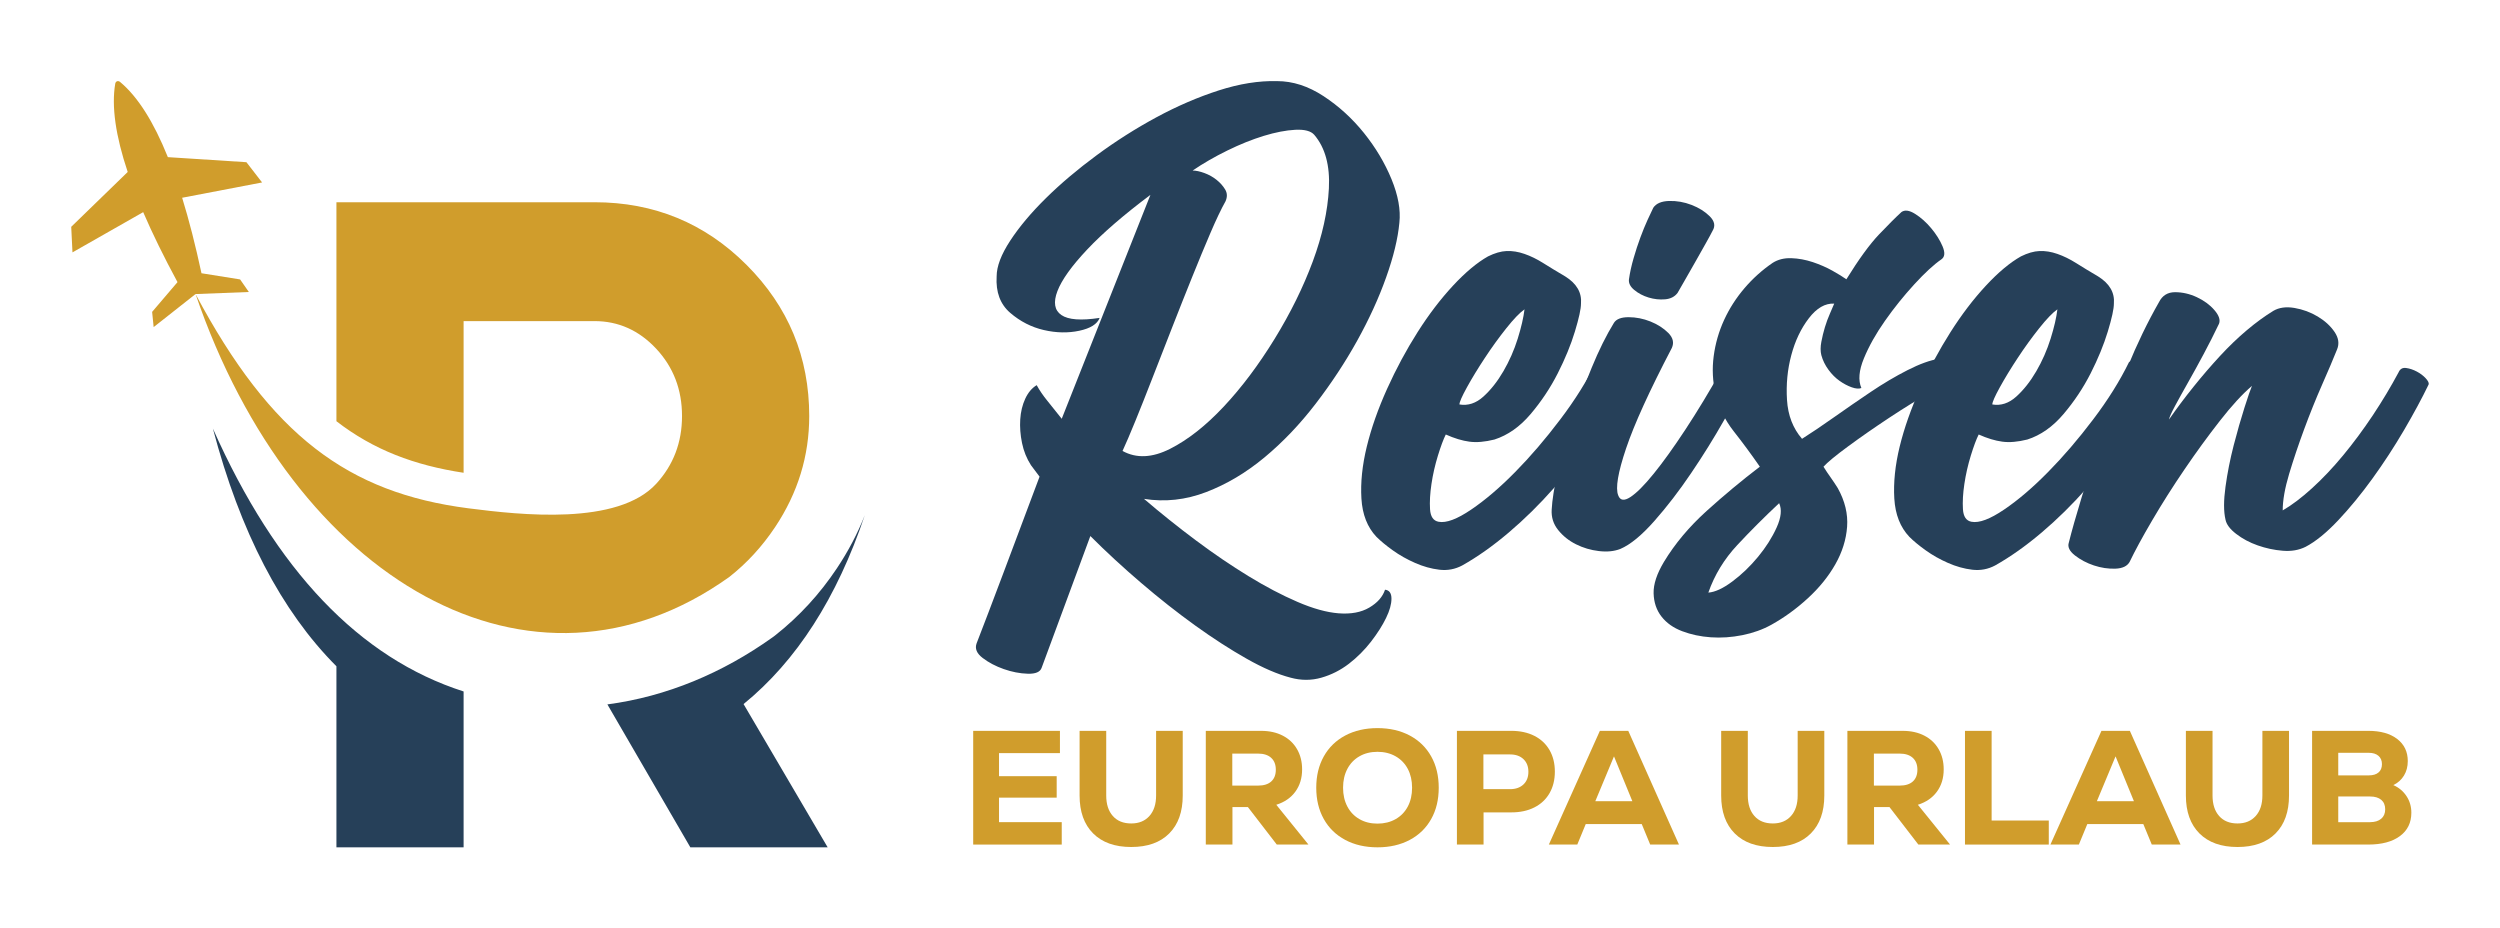
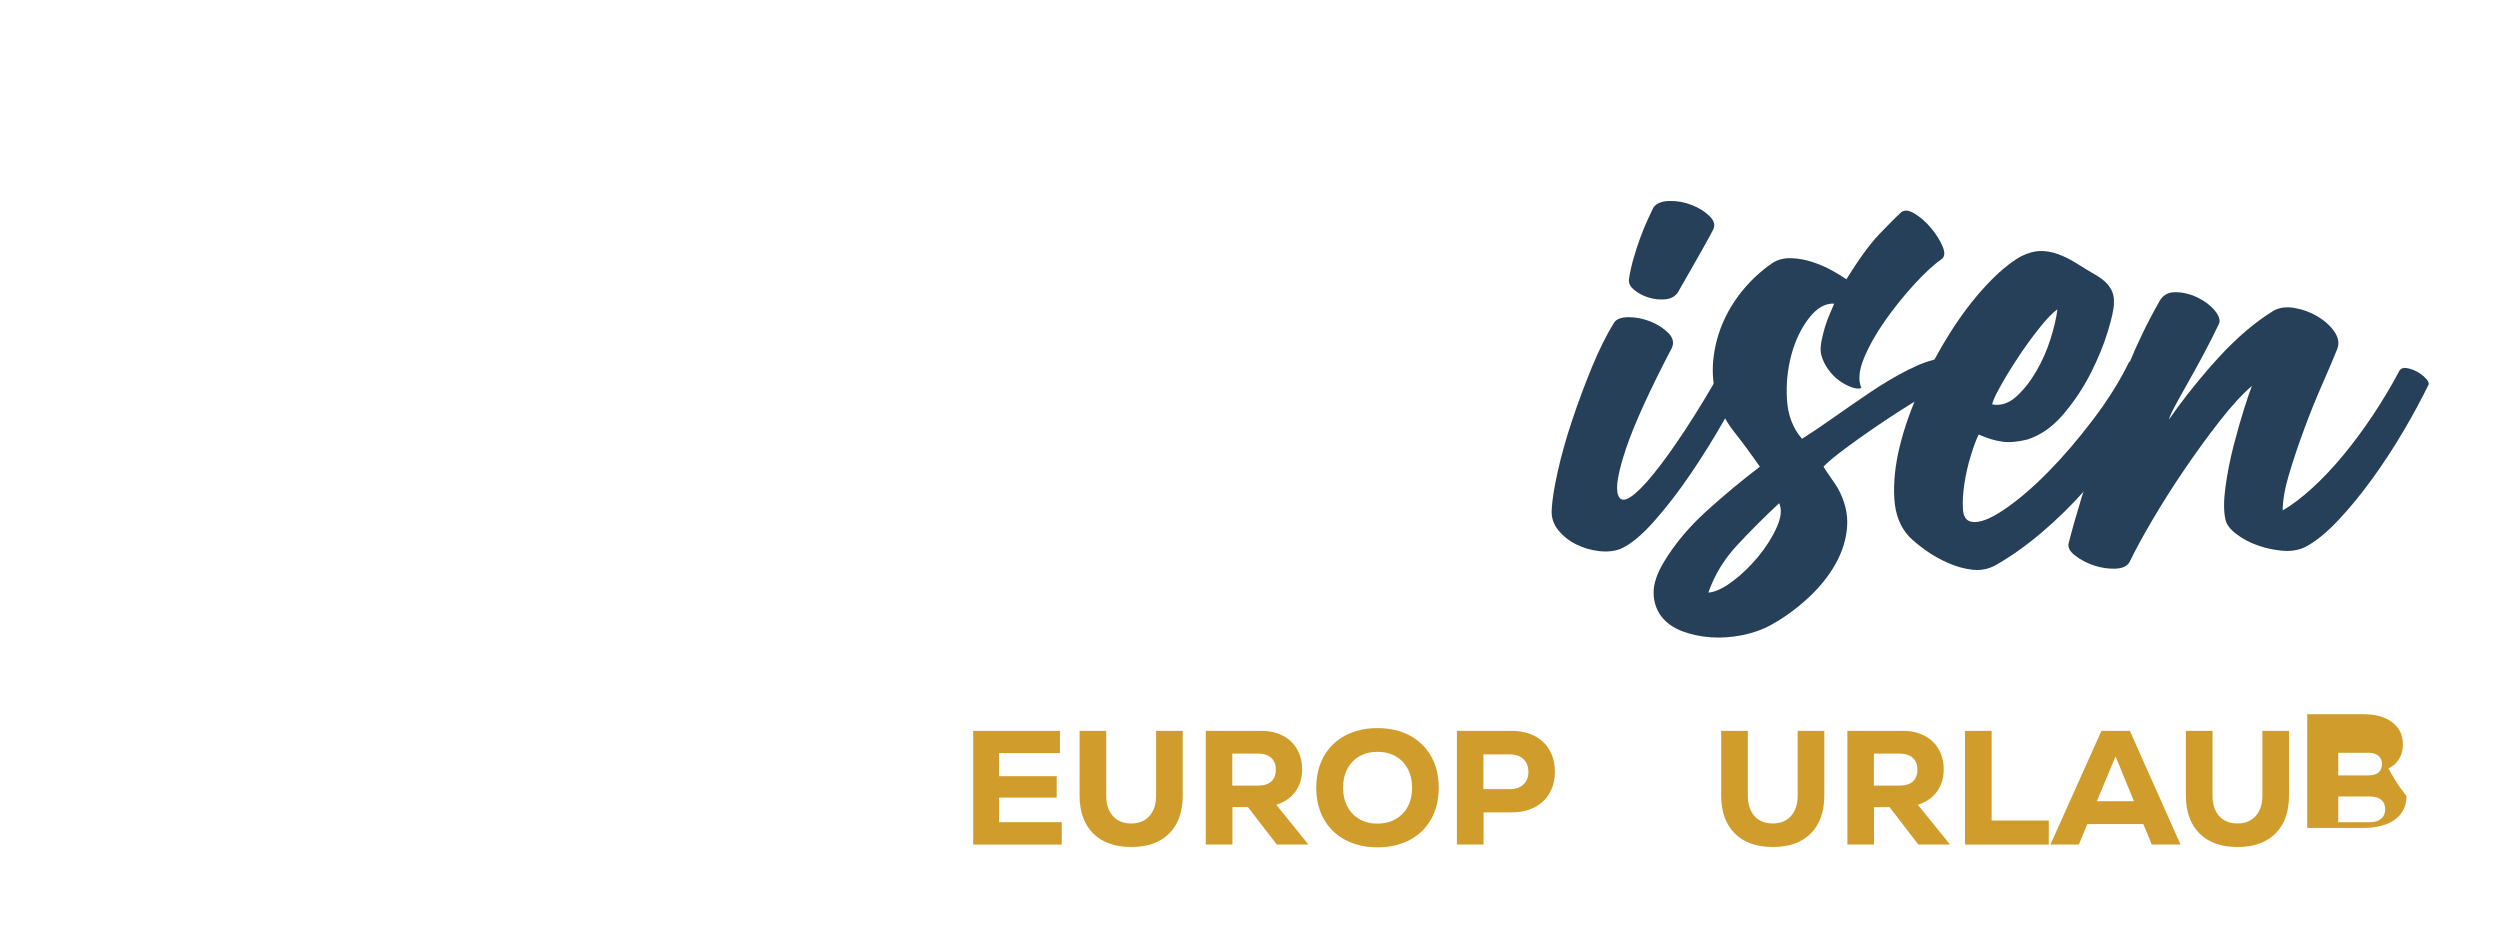
<svg xmlns="http://www.w3.org/2000/svg" version="1.1" id="Calque_1" x="0px" y="0px" width="172.334px" height="64px" viewBox="0 0 172.334 64" enable-background="new 0 0 172.334 64" xml:space="preserve">
  <g>
    <g>
-       <path fill-rule="evenodd" clip-rule="evenodd" fill="#264059" d="M31.958,58.409V47.665c-7.168-2.298-12.93-8.338-17.282-18.121    c1.876,7.113,4.714,12.575,8.515,16.384v12.48H31.958z M41.869,48.557l5.719,9.853h9.466l-5.798-9.876    c3.65-2.972,6.437-7.315,8.358-13.023c-0.499,1.27-1.142,2.49-1.923,3.663c-1.171,1.759-2.595,3.318-4.256,4.626l-0.095,0.073    l-0.097,0.07C49.813,46.39,45.96,48.015,41.869,48.557z" />
-       <path fill-rule="evenodd" clip-rule="evenodd" fill="#D09D2C" d="M13.48,20.27c6.776,19.821,23.173,29.23,36.788,19.506    c1.219-0.958,2.273-2.107,3.164-3.443c1.566-2.351,2.351-4.901,2.351-7.654c0-4.066-1.44-7.539-4.32-10.42    c-2.879-2.88-6.375-4.318-10.482-4.318H23.191v15.095c2.562,1.982,5.392,3.042,8.767,3.554V22.135h9.022    c1.651,0,3.071,0.636,4.256,1.906s1.778,2.817,1.778,4.638c0,1.822-0.593,3.376-1.778,4.669    c-2.662,2.898-9.333,2.155-12.944,1.692C24,33.973,18.67,30.019,13.48,20.27l3.674-0.142l-0.602-0.866l-2.663-0.426    c-0.414-1.93-0.858-3.666-1.333-5.204l5.51-1.055l-1.079-1.396l-5.416-0.349C10.588,8.39,9.49,6.66,8.279,5.65    C8.142,5.535,7.973,5.595,7.943,5.773c-0.263,1.555,0.023,3.582,0.86,6.082l-3.893,3.78l0.086,1.763l4.875-2.774    c0.638,1.479,1.426,3.087,2.365,4.824l-1.749,2.051l0.105,1.049L13.48,20.27z" />
-     </g>
+       </g>
    <g>
      <g>
-         <path fill="#264059" d="M71.463,26.55c0.197,0.362,0.444,0.723,0.74,1.085c0.295,0.363,0.624,0.773,0.986,1.233l6.114-15.435     c-1.841,1.381-3.296,2.638-4.364,3.772c-1.068,1.134-1.75,2.088-2.046,2.86c-0.295,0.772-0.206,1.323,0.271,1.651     c0.477,0.329,1.356,0.395,2.639,0.198c-0.165,0.427-0.634,0.723-1.406,0.887c-0.772,0.165-1.586,0.148-2.44-0.049     c-0.855-0.197-1.627-0.592-2.317-1.184c-0.69-0.592-1.003-1.43-0.938-2.515c0-0.69,0.313-1.511,0.938-2.465     c0.624-0.953,1.446-1.931,2.465-2.934c1.018-1.002,2.186-1.989,3.5-2.958c1.314-0.969,2.688-1.841,4.118-2.614     c1.43-0.771,2.859-1.388,4.29-1.849c1.43-0.46,2.769-0.673,4.019-0.641c1.085,0,2.152,0.345,3.205,1.036     c1.052,0.69,1.979,1.537,2.785,2.539c0.805,1.003,1.438,2.063,1.898,3.181c0.459,1.118,0.642,2.12,0.544,3.007     c-0.101,1.085-0.404,2.342-0.915,3.772c-0.508,1.431-1.176,2.885-1.996,4.364c-0.821,1.479-1.774,2.926-2.858,4.339     c-1.085,1.415-2.261,2.647-3.526,3.699c-1.266,1.052-2.605,1.849-4.019,2.391c-1.414,0.543-2.844,0.699-4.29,0.469     c1.15,0.985,2.342,1.939,3.575,2.86c1.232,0.921,2.441,1.742,3.624,2.465c1.184,0.725,2.309,1.315,3.377,1.775     c1.068,0.461,2.013,0.724,2.835,0.789c0.854,0.066,1.56-0.065,2.12-0.395s0.921-0.739,1.085-1.232     c0.295,0.033,0.443,0.238,0.443,0.616s-0.122,0.822-0.371,1.331c-0.246,0.51-0.59,1.052-1.033,1.627s-0.954,1.085-1.528,1.529     c-0.576,0.443-1.209,0.764-1.899,0.961c-0.69,0.198-1.398,0.198-2.121,0c-0.887-0.23-1.898-0.665-3.032-1.307     c-1.134-0.641-2.318-1.405-3.55-2.292c-1.233-0.888-2.474-1.866-3.723-2.935c-1.25-1.068-2.416-2.145-3.5-3.229l-3.354,9.072     c-0.098,0.296-0.418,0.436-0.961,0.419s-1.093-0.123-1.652-0.32c-0.559-0.196-1.043-0.451-1.454-0.765     c-0.412-0.313-0.551-0.648-0.419-1.01c0.46-1.184,1.077-2.803,1.849-4.857c0.772-2.055,1.603-4.266,2.49-6.633     c-0.099-0.131-0.197-0.263-0.296-0.394c-0.099-0.131-0.197-0.263-0.296-0.395c-0.296-0.46-0.502-0.969-0.617-1.528     c-0.115-0.559-0.156-1.101-0.123-1.627c0.033-0.526,0.148-1.003,0.346-1.431C70.871,27.06,71.134,26.747,71.463,26.55z      M77.38,31.086c0.953,0.526,2.046,0.477,3.279-0.147s2.465-1.595,3.698-2.91c1.233-1.315,2.399-2.868,3.501-4.66     c1.101-1.791,1.98-3.575,2.638-5.35c0.657-1.775,1.027-3.452,1.109-5.029c0.082-1.578-0.254-2.811-1.01-3.698     c-0.231-0.263-0.666-0.378-1.307-0.346c-0.641,0.034-1.364,0.173-2.17,0.419c-0.806,0.247-1.644,0.584-2.514,1.011     c-0.872,0.427-1.669,0.887-2.392,1.38c0.229,0,0.5,0.058,0.813,0.172c0.312,0.116,0.591,0.271,0.838,0.469     c0.247,0.197,0.444,0.418,0.592,0.666c0.148,0.247,0.156,0.518,0.024,0.813c-0.295,0.526-0.641,1.25-1.035,2.17     s-0.814,1.931-1.257,3.032c-0.444,1.102-0.905,2.26-1.38,3.476c-0.477,1.217-0.93,2.375-1.356,3.476     c-0.427,1.102-0.822,2.097-1.184,2.984S77.609,30.593,77.38,31.086z" />
-         <path fill="#264059" d="M110.021,24.972c0.131-0.131,0.303-0.181,0.517-0.148c0.215,0.033,0.42,0.116,0.617,0.247     c0.197,0.131,0.345,0.304,0.443,0.517c0.099,0.214,0.082,0.436-0.049,0.666c-0.428,1.283-1.028,2.557-1.8,3.823     c-0.773,1.266-1.651,2.456-2.638,3.573c-0.986,1.118-2.022,2.138-3.107,3.059c-1.084,0.92-2.152,1.676-3.204,2.268     c-0.494,0.264-1.02,0.362-1.578,0.296c-0.56-0.066-1.118-0.223-1.677-0.469s-1.069-0.533-1.528-0.863     c-0.46-0.328-0.839-0.641-1.135-0.937c-0.623-0.657-0.968-1.536-1.034-2.638s0.057-2.293,0.369-3.575     c0.313-1.282,0.781-2.613,1.405-3.995c0.624-1.38,1.323-2.679,2.095-3.895c0.772-1.216,1.587-2.284,2.441-3.205     c0.854-0.92,1.66-1.594,2.416-2.021c0.461-0.229,0.888-0.353,1.282-0.37c0.395-0.016,0.806,0.05,1.232,0.198     c0.428,0.147,0.863,0.361,1.307,0.641c0.444,0.28,0.945,0.584,1.504,0.912c0.789,0.493,1.15,1.118,1.085,1.874     c0,0.362-0.14,1.003-0.419,1.923c-0.279,0.921-0.675,1.882-1.184,2.885c-0.51,1.003-1.134,1.94-1.873,2.811     c-0.74,0.871-1.571,1.454-2.49,1.75c-0.658,0.164-1.232,0.214-1.727,0.147c-0.492-0.065-1.034-0.229-1.627-0.494     c-0.164,0.33-0.345,0.814-0.542,1.456c-0.197,0.641-0.346,1.289-0.444,1.947c-0.099,0.657-0.131,1.241-0.099,1.75     c0.033,0.511,0.229,0.798,0.593,0.863c0.525,0.099,1.273-0.181,2.242-0.839c0.97-0.656,1.981-1.52,3.033-2.589     c1.052-1.066,2.087-2.275,3.106-3.623C108.574,27.569,109.396,26.253,110.021,24.972z M105.09,21.323     c-0.328,0.23-0.747,0.666-1.257,1.307s-1.004,1.323-1.479,2.046c-0.477,0.724-0.888,1.397-1.232,2.022s-0.518,1.019-0.518,1.183     c0.591,0.099,1.142-0.082,1.651-0.542c0.509-0.459,0.97-1.043,1.381-1.75c0.41-0.707,0.74-1.455,0.986-2.243     C104.868,22.556,105.023,21.882,105.09,21.323z" />
        <path fill="#264059" d="M118.748,25.366c0.164-0.229,0.361-0.353,0.592-0.37c0.23-0.016,0.436,0.025,0.616,0.124     c0.181,0.098,0.328,0.23,0.443,0.394c0.115,0.165,0.124,0.329,0.025,0.493c-0.362,0.756-0.889,1.743-1.578,2.958     c-0.69,1.217-1.446,2.434-2.269,3.648c-0.821,1.217-1.668,2.317-2.539,3.304c-0.872,0.986-1.651,1.627-2.343,1.923     c-0.427,0.166-0.92,0.215-1.479,0.147c-0.559-0.065-1.085-0.222-1.578-0.468c-0.492-0.246-0.903-0.574-1.232-0.986     c-0.328-0.41-0.476-0.879-0.443-1.405c0.033-0.656,0.172-1.536,0.419-2.638c0.246-1.101,0.576-2.268,0.986-3.5     c0.411-1.233,0.862-2.449,1.355-3.649c0.493-1.2,1.003-2.227,1.528-3.082c0.164-0.263,0.501-0.394,1.012-0.394     c0.509,0,1.011,0.099,1.503,0.295c0.493,0.197,0.904,0.461,1.233,0.789c0.328,0.329,0.41,0.674,0.246,1.036     c-1.545,2.958-2.597,5.268-3.155,6.928c-0.56,1.66-0.74,2.736-0.543,3.229c0.131,0.362,0.411,0.403,0.839,0.124     c0.427-0.279,0.962-0.813,1.602-1.604c0.642-0.788,1.373-1.806,2.195-3.056C117.005,28.358,117.86,26.944,118.748,25.366z      M115.642,20.189c-0.197,0.264-0.485,0.412-0.862,0.444c-0.378,0.033-0.757-0.008-1.135-0.123s-0.707-0.288-0.986-0.518     c-0.279-0.23-0.402-0.476-0.369-0.739c0.065-0.46,0.172-0.945,0.32-1.455c0.147-0.509,0.303-0.986,0.468-1.43     s0.329-0.846,0.494-1.208c0.164-0.361,0.295-0.641,0.394-0.838c0.197-0.296,0.56-0.452,1.085-0.468s1.044,0.074,1.553,0.271     c0.511,0.197,0.929,0.46,1.258,0.789c0.328,0.329,0.396,0.658,0.197,0.986c-0.099,0.198-0.255,0.485-0.468,0.863     c-0.215,0.378-0.437,0.772-0.667,1.184c-0.229,0.411-0.46,0.813-0.689,1.208C116.003,19.548,115.807,19.894,115.642,20.189z" />
        <path fill="#264059" d="M133.689,24.725c0.459-0.065,0.985,0.049,1.577,0.346c0.592,0.295,1.019,0.559,1.282,0.789     c-0.132,0.132-0.222,0.206-0.271,0.222c-0.05,0.017-0.107,0.017-0.173,0c-0.067-0.016-0.157-0.041-0.272-0.074     c-0.115-0.032-0.271-0.032-0.468,0c-0.492,0.099-1.217,0.419-2.17,0.962c-0.954,0.542-1.939,1.151-2.958,1.825     c-1.02,0.674-1.965,1.331-2.835,1.972c-0.872,0.641-1.438,1.109-1.702,1.405c0.164,0.263,0.329,0.51,0.494,0.74     c0.164,0.229,0.328,0.477,0.492,0.738c0.494,0.889,0.707,1.776,0.642,2.663c-0.065,0.888-0.338,1.751-0.813,2.589     c-0.477,0.839-1.109,1.62-1.898,2.342c-0.789,0.725-1.628,1.332-2.515,1.825c-0.592,0.328-1.257,0.566-1.997,0.715     c-0.74,0.147-1.463,0.197-2.17,0.147c-0.706-0.049-1.363-0.189-1.972-0.419s-1.085-0.567-1.43-1.011     c-0.346-0.443-0.526-0.978-0.543-1.603c-0.017-0.624,0.222-1.347,0.715-2.17c0.756-1.249,1.734-2.416,2.934-3.501     c1.2-1.085,2.424-2.103,3.674-3.057c-0.591-0.854-1.192-1.668-1.801-2.441c-0.607-0.772-1.026-1.634-1.256-2.588     c-0.198-0.854-0.239-1.718-0.124-2.589c0.114-0.871,0.354-1.701,0.715-2.49c0.361-0.789,0.83-1.52,1.405-2.194     c0.574-0.673,1.225-1.257,1.948-1.75c0.361-0.229,0.788-0.337,1.282-0.321c0.492,0.017,0.985,0.107,1.479,0.271     c0.492,0.165,0.943,0.362,1.355,0.592c0.41,0.23,0.73,0.427,0.962,0.592c0.854-1.381,1.603-2.408,2.242-3.082     c0.642-0.673,1.159-1.191,1.555-1.553c0.229-0.164,0.542-0.124,0.936,0.124c0.396,0.246,0.765,0.575,1.11,0.986     c0.346,0.412,0.608,0.83,0.789,1.257c0.18,0.428,0.155,0.723-0.074,0.887c-0.526,0.362-1.151,0.938-1.874,1.726     c-0.723,0.789-1.397,1.627-2.021,2.515c-0.625,0.888-1.109,1.751-1.454,2.589c-0.346,0.838-0.403,1.521-0.174,2.046     c-0.164,0.066-0.386,0.049-0.665-0.049c-0.279-0.099-0.56-0.247-0.838-0.444c-0.28-0.197-0.535-0.451-0.764-0.764     c-0.231-0.312-0.396-0.648-0.494-1.01c-0.066-0.263-0.066-0.567,0-0.913c0.065-0.345,0.147-0.682,0.246-1.011     c0.1-0.328,0.215-0.641,0.346-0.937c0.131-0.295,0.229-0.525,0.296-0.69c-0.625-0.033-1.208,0.304-1.75,1.011     c-0.543,0.707-0.945,1.553-1.208,2.54c-0.265,0.986-0.363,2.014-0.297,3.081c0.065,1.069,0.411,1.966,1.036,2.688     c0.624-0.394,1.355-0.887,2.194-1.479c0.839-0.592,1.684-1.176,2.539-1.751s1.701-1.077,2.54-1.504     C132.333,25.087,133.063,24.824,133.689,24.725z M117.762,40.85c0.46-0.032,1.012-0.287,1.653-0.765     c0.64-0.476,1.231-1.044,1.774-1.701c0.542-0.658,0.97-1.331,1.282-2.022c0.312-0.689,0.369-1.249,0.172-1.676     c-1.02,0.954-1.981,1.916-2.884,2.884C118.854,38.54,118.188,39.634,117.762,40.85z" />
        <path fill="#264059" d="M146.756,24.972c0.131-0.131,0.303-0.181,0.517-0.148c0.214,0.033,0.42,0.116,0.617,0.247     c0.197,0.131,0.345,0.304,0.443,0.517c0.099,0.214,0.082,0.436-0.049,0.666c-0.428,1.283-1.028,2.557-1.8,3.823     c-0.773,1.266-1.652,2.456-2.638,3.573c-0.986,1.118-2.022,2.138-3.107,3.059c-1.085,0.92-2.153,1.676-3.204,2.268     c-0.494,0.264-1.02,0.362-1.579,0.296c-0.559-0.066-1.118-0.223-1.676-0.469c-0.559-0.246-1.069-0.533-1.528-0.863     c-0.46-0.328-0.839-0.641-1.135-0.937c-0.623-0.657-0.969-1.536-1.035-2.638c-0.065-1.102,0.058-2.293,0.369-3.575     c0.313-1.282,0.782-2.613,1.406-3.995c0.624-1.38,1.323-2.679,2.095-3.895c0.772-1.216,1.586-2.284,2.441-3.205     c0.854-0.92,1.659-1.594,2.416-2.021c0.46-0.229,0.888-0.353,1.282-0.37c0.394-0.016,0.806,0.05,1.232,0.198     c0.427,0.147,0.863,0.361,1.307,0.641c0.443,0.28,0.945,0.584,1.504,0.912c0.789,0.493,1.15,1.118,1.085,1.874     c0,0.362-0.14,1.003-0.419,1.923c-0.28,0.921-0.675,1.882-1.184,2.885c-0.511,1.003-1.134,1.94-1.874,2.811     c-0.739,0.871-1.57,1.454-2.49,1.75c-0.657,0.164-1.232,0.214-1.726,0.147c-0.492-0.065-1.035-0.229-1.627-0.494     c-0.164,0.33-0.346,0.814-0.543,1.456c-0.196,0.641-0.345,1.289-0.443,1.947c-0.099,0.657-0.131,1.241-0.099,1.75     c0.033,0.511,0.229,0.798,0.592,0.863c0.526,0.099,1.273-0.181,2.243-0.839c0.97-0.656,1.981-1.52,3.032-2.589     c1.052-1.066,2.088-2.275,3.107-3.623C145.309,27.569,146.13,26.253,146.756,24.972z M141.824,21.323     c-0.328,0.23-0.748,0.666-1.257,1.307c-0.51,0.641-1.004,1.323-1.479,2.046c-0.478,0.724-0.888,1.397-1.232,2.022     s-0.519,1.019-0.519,1.183c0.592,0.099,1.142-0.082,1.652-0.542c0.509-0.459,0.969-1.043,1.381-1.75     c0.41-0.707,0.74-1.455,0.986-2.243C141.603,22.556,141.758,21.882,141.824,21.323z" />
        <path fill="#264059" d="M165.344,25.663c0.099-0.23,0.271-0.329,0.519-0.296c0.246,0.033,0.492,0.116,0.738,0.247     c0.248,0.131,0.452,0.288,0.617,0.468c0.164,0.182,0.229,0.321,0.197,0.419c-0.46,0.954-1.028,2.006-1.701,3.156     c-0.675,1.15-1.398,2.261-2.17,3.328c-0.772,1.068-1.562,2.03-2.366,2.885c-0.807,0.855-1.554,1.463-2.244,1.824     c-0.46,0.229-0.985,0.321-1.578,0.271c-0.591-0.048-1.167-0.172-1.725-0.369c-0.561-0.197-1.053-0.46-1.479-0.789     c-0.429-0.328-0.675-0.657-0.74-0.986c-0.132-0.559-0.132-1.314,0-2.268c0.131-0.954,0.32-1.906,0.566-2.86     c0.248-0.953,0.494-1.816,0.74-2.589c0.246-0.771,0.419-1.273,0.518-1.503c-0.657,0.559-1.397,1.364-2.218,2.417     c-0.823,1.053-1.637,2.169-2.441,3.353c-0.806,1.184-1.545,2.351-2.219,3.501c-0.675,1.151-1.192,2.104-1.554,2.859     c-0.164,0.296-0.493,0.453-0.986,0.47c-0.492,0.017-0.986-0.059-1.479-0.223c-0.494-0.164-0.929-0.395-1.307-0.69     c-0.378-0.297-0.519-0.592-0.419-0.888c0.197-0.789,0.492-1.832,0.887-3.131c0.396-1.298,0.855-2.712,1.381-4.241     c0.526-1.528,1.118-3.098,1.775-4.709c0.657-1.61,1.381-3.106,2.169-4.487c0.23-0.46,0.6-0.69,1.109-0.69     s1.012,0.115,1.504,0.345c0.494,0.231,0.896,0.526,1.208,0.888c0.313,0.362,0.42,0.674,0.321,0.937     c-0.33,0.69-0.683,1.39-1.061,2.096c-0.379,0.708-0.739,1.365-1.085,1.973c-0.345,0.608-0.642,1.143-0.888,1.602     c-0.246,0.461-0.386,0.773-0.419,0.938c0.525-0.755,1.093-1.512,1.701-2.269c0.608-0.756,1.216-1.462,1.825-2.12     c0.607-0.657,1.224-1.249,1.849-1.775c0.624-0.525,1.232-0.969,1.825-1.331c0.394-0.229,0.878-0.296,1.454-0.197     c0.574,0.099,1.109,0.295,1.603,0.592c0.492,0.295,0.879,0.649,1.158,1.06c0.279,0.412,0.337,0.813,0.173,1.208     c-0.264,0.658-0.608,1.472-1.036,2.44c-0.427,0.97-0.837,1.989-1.232,3.058c-0.395,1.068-0.739,2.095-1.036,3.081     c-0.295,0.986-0.443,1.825-0.443,2.516c0.625-0.361,1.299-0.87,2.022-1.529c0.723-0.656,1.438-1.412,2.145-2.267     c0.707-0.855,1.388-1.776,2.047-2.762C164.226,27.635,164.817,26.648,165.344,25.663z" />
      </g>
      <g>
        <path fill="#D09D2C" d="M68.867,56.674h4.322v1.545h-6.103v-7.838h5.979v1.534h-4.199v1.59h3.975v1.479h-3.975V56.674z" />
        <path fill="#D09D2C" d="M75.355,57.452c-0.623-0.623-0.935-1.495-0.935-2.614v-4.457h1.836v4.457c0,0.597,0.151,1.067,0.454,1.41     c0.302,0.344,0.726,0.516,1.271,0.516c0.53,0,0.948-0.172,1.254-0.516c0.306-0.343,0.459-0.813,0.459-1.41v-4.457h1.836v4.457     c0,1.119-0.31,1.991-0.93,2.614s-1.493,0.935-2.62,0.935S75.979,58.075,75.355,57.452z" />
        <path fill="#D09D2C" d="M86.02,55.632h-1.063v2.587H83.12v-7.838h3.818c0.567,0,1.064,0.11,1.489,0.331     c0.425,0.22,0.754,0.531,0.985,0.935c0.231,0.402,0.347,0.865,0.347,1.388c0,0.598-0.154,1.109-0.464,1.534     c-0.31,0.426-0.749,0.728-1.316,0.907l2.217,2.743h-2.183L86.02,55.632z M87.627,52.24c-0.212-0.194-0.513-0.292-0.901-0.292     h-1.78v2.206h1.78c0.396,0,0.698-0.095,0.907-0.286c0.209-0.189,0.314-0.46,0.314-0.811C87.946,52.706,87.84,52.435,87.627,52.24     z" />
        <path fill="#D09D2C" d="M92.733,57.899c-0.638-0.34-1.131-0.818-1.478-1.438c-0.347-0.619-0.521-1.34-0.521-2.161     c0-0.82,0.174-1.542,0.521-2.161c0.347-0.619,0.84-1.099,1.478-1.438c0.637-0.339,1.379-0.51,2.222-0.51s1.584,0.171,2.223,0.51     c0.638,0.34,1.131,0.819,1.478,1.438c0.348,0.619,0.521,1.341,0.521,2.161c0,0.821-0.173,1.542-0.521,2.161     c-0.347,0.62-0.84,1.099-1.478,1.438c-0.639,0.339-1.38,0.51-2.223,0.51S93.37,58.238,92.733,57.899z M96.203,56.466     c0.362-0.205,0.642-0.493,0.841-0.867c0.197-0.373,0.296-0.807,0.296-1.299s-0.099-0.925-0.296-1.299     c-0.199-0.373-0.479-0.662-0.841-0.867s-0.778-0.309-1.248-0.309s-0.886,0.104-1.242,0.309c-0.358,0.205-0.638,0.494-0.834,0.867     c-0.197,0.374-0.297,0.807-0.297,1.299s0.1,0.926,0.297,1.299c0.197,0.374,0.476,0.662,0.834,0.867     c0.356,0.206,0.772,0.309,1.242,0.309S95.841,56.672,96.203,56.466z" />
        <path fill="#D09D2C" d="M105.766,50.723c0.451,0.228,0.801,0.555,1.047,0.979c0.246,0.426,0.369,0.922,0.369,1.489     s-0.123,1.064-0.369,1.489c-0.246,0.426-0.596,0.752-1.047,0.979c-0.451,0.229-0.979,0.341-1.584,0.341h-1.915v2.218h-1.836     v-7.838h3.751C104.786,50.381,105.314,50.495,105.766,50.723z M105.016,54.076c0.228-0.217,0.342-0.507,0.342-0.873     s-0.114-0.657-0.342-0.874c-0.229-0.217-0.536-0.324-0.924-0.324h-1.836V54.4h1.836C104.479,54.4,104.787,54.292,105.016,54.076z     " />
-         <path fill="#D09D2C" d="M113.754,58.219l-0.582-1.411h-3.862l-0.582,1.411h-1.96l3.516-7.838h1.959l3.494,7.838H113.754z      M111.258,52.139l-1.288,3.091h2.554L111.258,52.139z" />
        <path fill="#D09D2C" d="M119.582,57.452c-0.623-0.623-0.935-1.495-0.935-2.614v-4.457h1.836v4.457     c0,0.597,0.151,1.067,0.453,1.41c0.303,0.344,0.727,0.516,1.271,0.516c0.529,0,0.948-0.172,1.254-0.516     c0.307-0.343,0.459-0.813,0.459-1.41v-4.457h1.836v4.457c0,1.119-0.31,1.991-0.93,2.614c-0.618,0.623-1.492,0.935-2.619,0.935     S120.205,58.075,119.582,57.452z" />
        <path fill="#D09D2C" d="M130.247,55.632h-1.063v2.587h-1.837v-7.838h3.818c0.567,0,1.063,0.11,1.489,0.331     c0.425,0.22,0.753,0.531,0.985,0.935c0.231,0.402,0.347,0.865,0.347,1.388c0,0.598-0.155,1.109-0.465,1.534     c-0.31,0.426-0.749,0.728-1.315,0.907l2.218,2.743h-2.185L130.247,55.632z M131.854,52.24c-0.213-0.194-0.514-0.292-0.9-0.292     h-1.78v2.206h1.78c0.395,0,0.697-0.095,0.906-0.286c0.208-0.189,0.313-0.46,0.313-0.811     C132.173,52.706,132.066,52.435,131.854,52.24z" />
        <path fill="#D09D2C" d="M135.453,50.381h1.837v6.181h3.94v1.657h-5.777V50.381z" />
        <path fill="#D09D2C" d="M148.33,58.219l-0.583-1.411h-3.862l-0.582,1.411h-1.96l3.517-7.838h1.959l3.493,7.838H148.33z      M145.833,52.139l-1.288,3.091h2.554L145.833,52.139z" />
        <path fill="#D09D2C" d="M151.616,57.452c-0.623-0.623-0.935-1.495-0.935-2.614v-4.457h1.837v4.457c0,0.597,0.15,1.067,0.452,1.41     c0.303,0.344,0.727,0.516,1.271,0.516c0.53,0,0.948-0.172,1.254-0.516c0.307-0.343,0.46-0.813,0.46-1.41v-4.457h1.835v4.457     c0,1.119-0.309,1.991-0.929,2.614c-0.619,0.623-1.493,0.935-2.62,0.935S152.24,58.075,151.616,57.452z" />
-         <path fill="#D09D2C" d="M165.887,54.877c0.224,0.339,0.336,0.722,0.336,1.147c0,0.687-0.263,1.224-0.79,1.612     c-0.525,0.388-1.252,0.582-2.177,0.582h-3.875v-7.838h3.875c0.843,0,1.507,0.187,1.993,0.561     c0.484,0.372,0.728,0.881,0.728,1.522c0,0.381-0.088,0.715-0.264,1.002s-0.42,0.506-0.733,0.655     C165.359,54.285,165.662,54.537,165.887,54.877z M161.184,51.893v1.557h2.105c0.291,0,0.515-0.067,0.672-0.202     c0.156-0.134,0.235-0.325,0.235-0.571s-0.081-0.438-0.241-0.576c-0.16-0.138-0.383-0.207-0.666-0.207H161.184z M164.146,56.438     c0.183-0.156,0.274-0.373,0.274-0.649c0-0.283-0.092-0.502-0.274-0.655c-0.184-0.153-0.438-0.229-0.767-0.229h-2.195v1.77h2.195     C163.707,56.674,163.962,56.595,164.146,56.438z" />
+         <path fill="#D09D2C" d="M165.887,54.877c0,0.687-0.263,1.224-0.79,1.612     c-0.525,0.388-1.252,0.582-2.177,0.582h-3.875v-7.838h3.875c0.843,0,1.507,0.187,1.993,0.561     c0.484,0.372,0.728,0.881,0.728,1.522c0,0.381-0.088,0.715-0.264,1.002s-0.42,0.506-0.733,0.655     C165.359,54.285,165.662,54.537,165.887,54.877z M161.184,51.893v1.557h2.105c0.291,0,0.515-0.067,0.672-0.202     c0.156-0.134,0.235-0.325,0.235-0.571s-0.081-0.438-0.241-0.576c-0.16-0.138-0.383-0.207-0.666-0.207H161.184z M164.146,56.438     c0.183-0.156,0.274-0.373,0.274-0.649c0-0.283-0.092-0.502-0.274-0.655c-0.184-0.153-0.438-0.229-0.767-0.229h-2.195v1.77h2.195     C163.707,56.674,163.962,56.595,164.146,56.438z" />
      </g>
    </g>
  </g>
</svg>